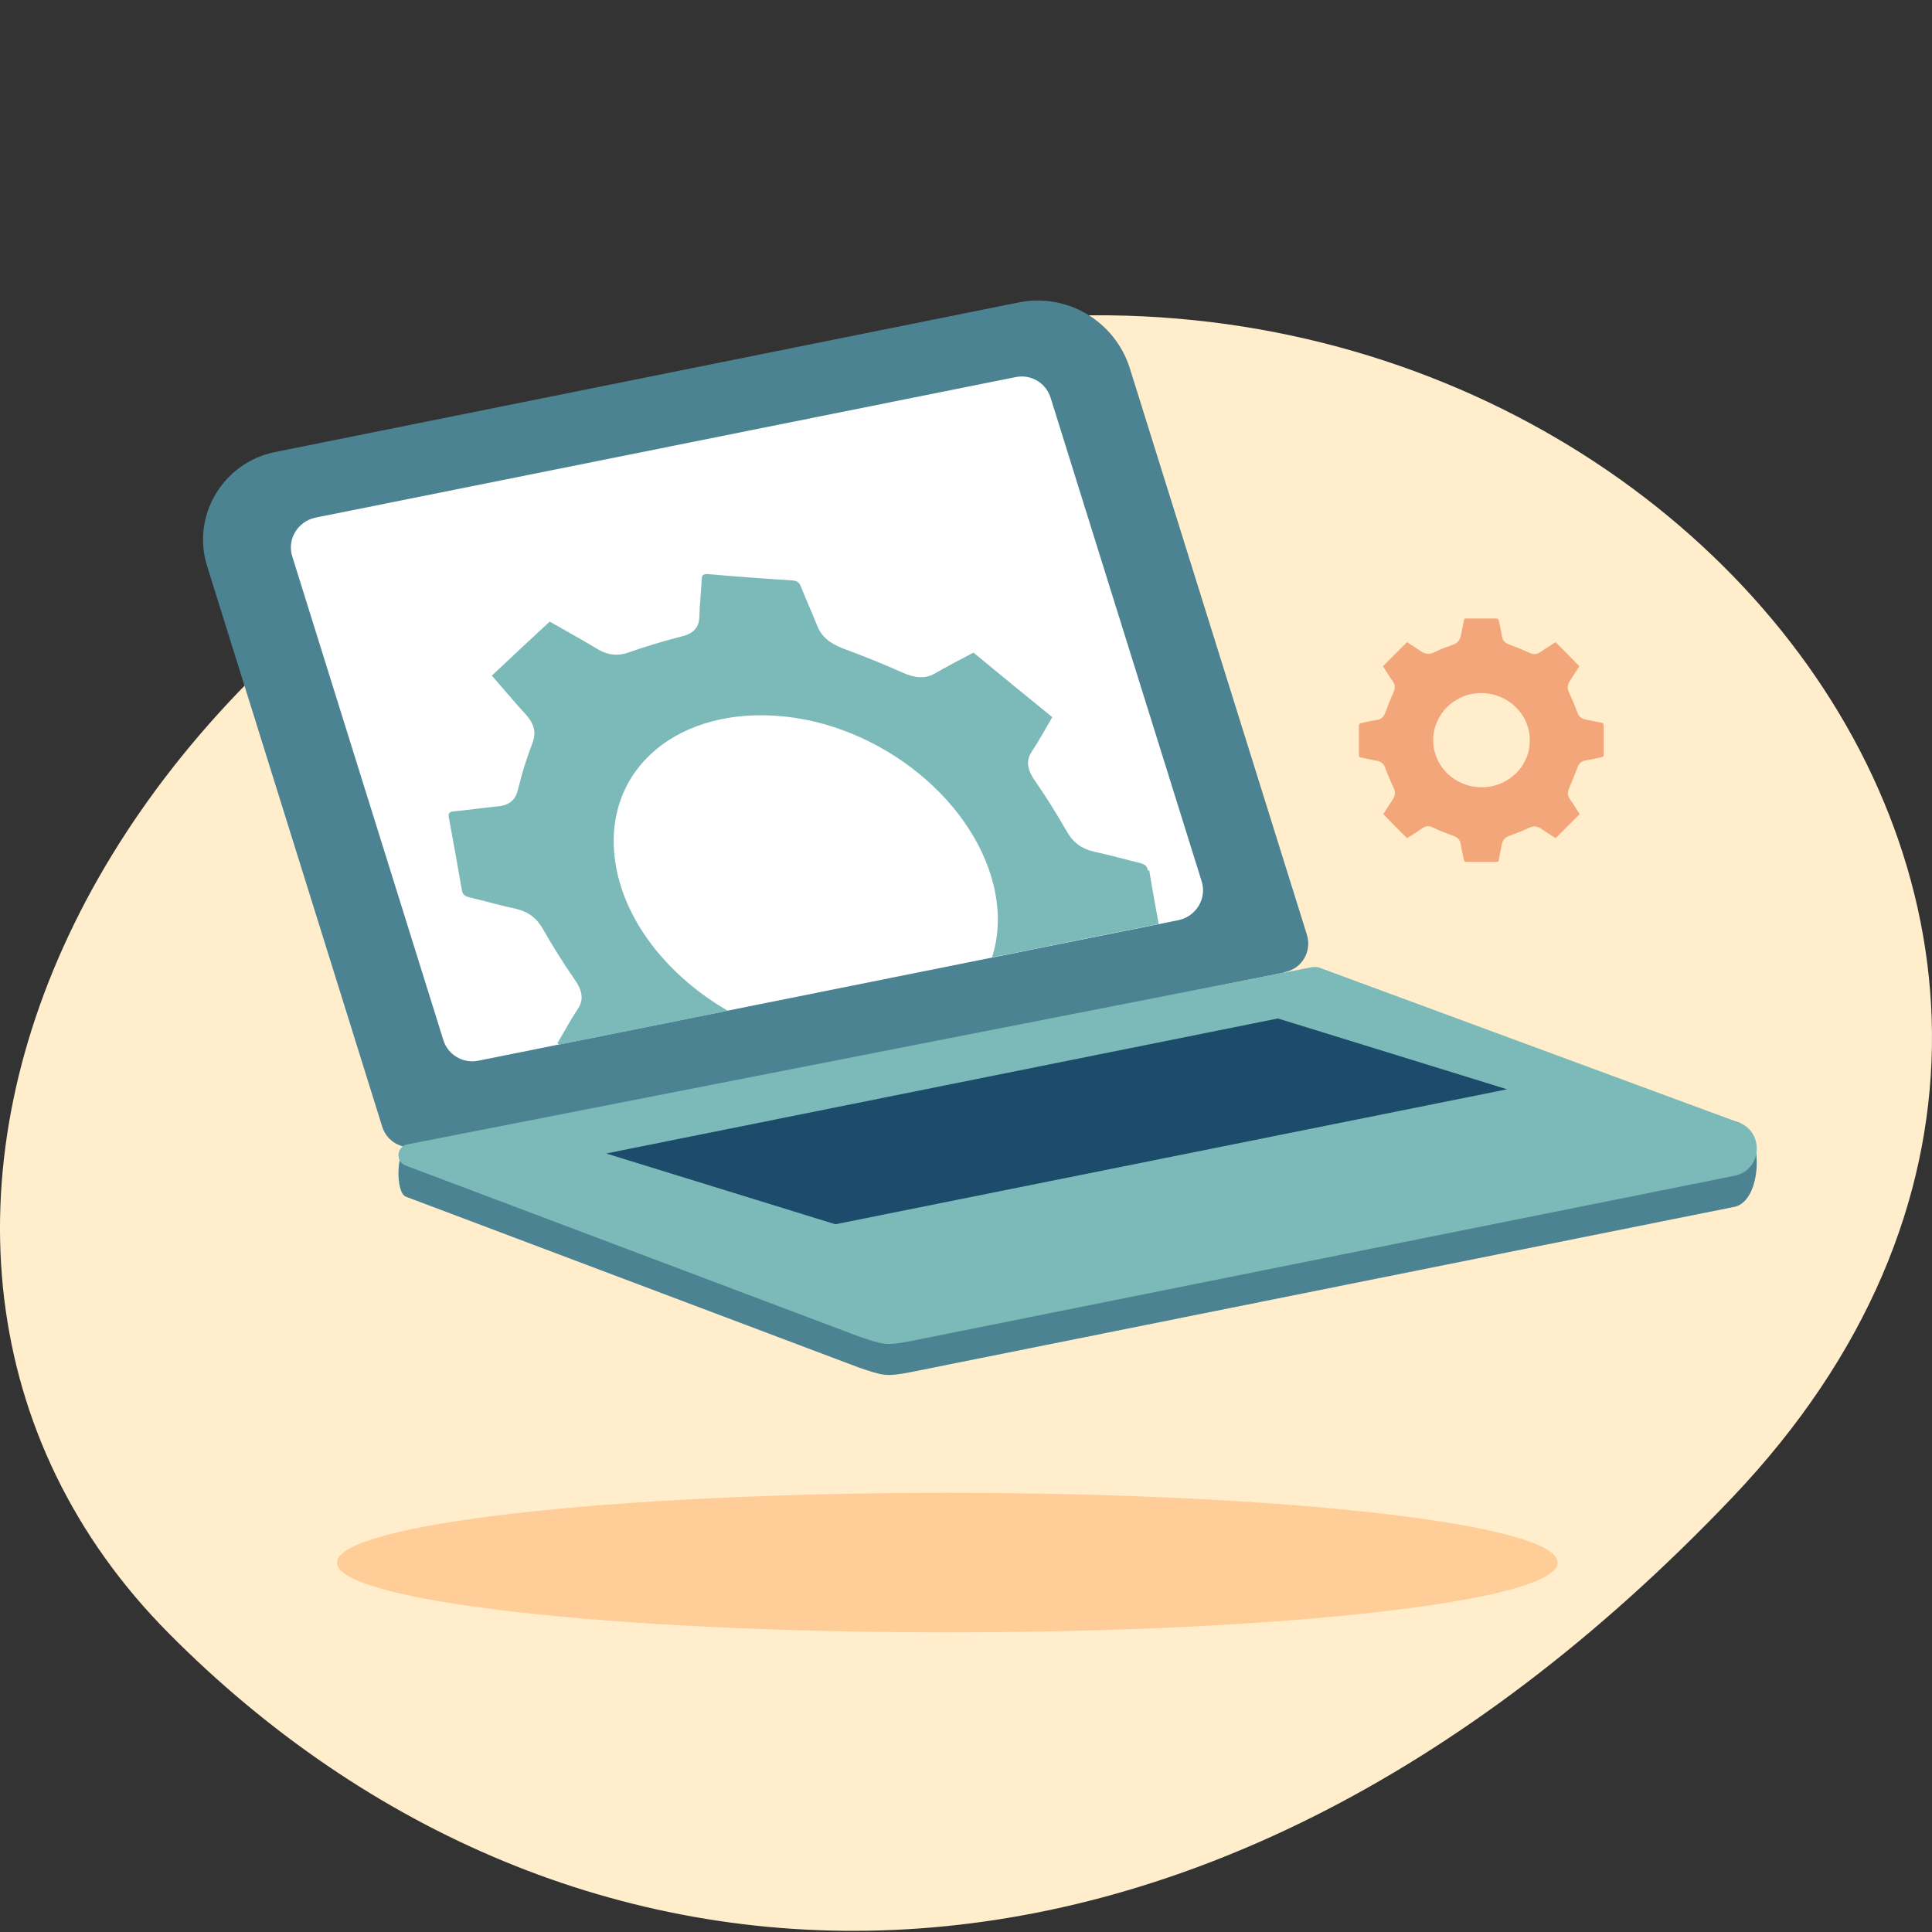
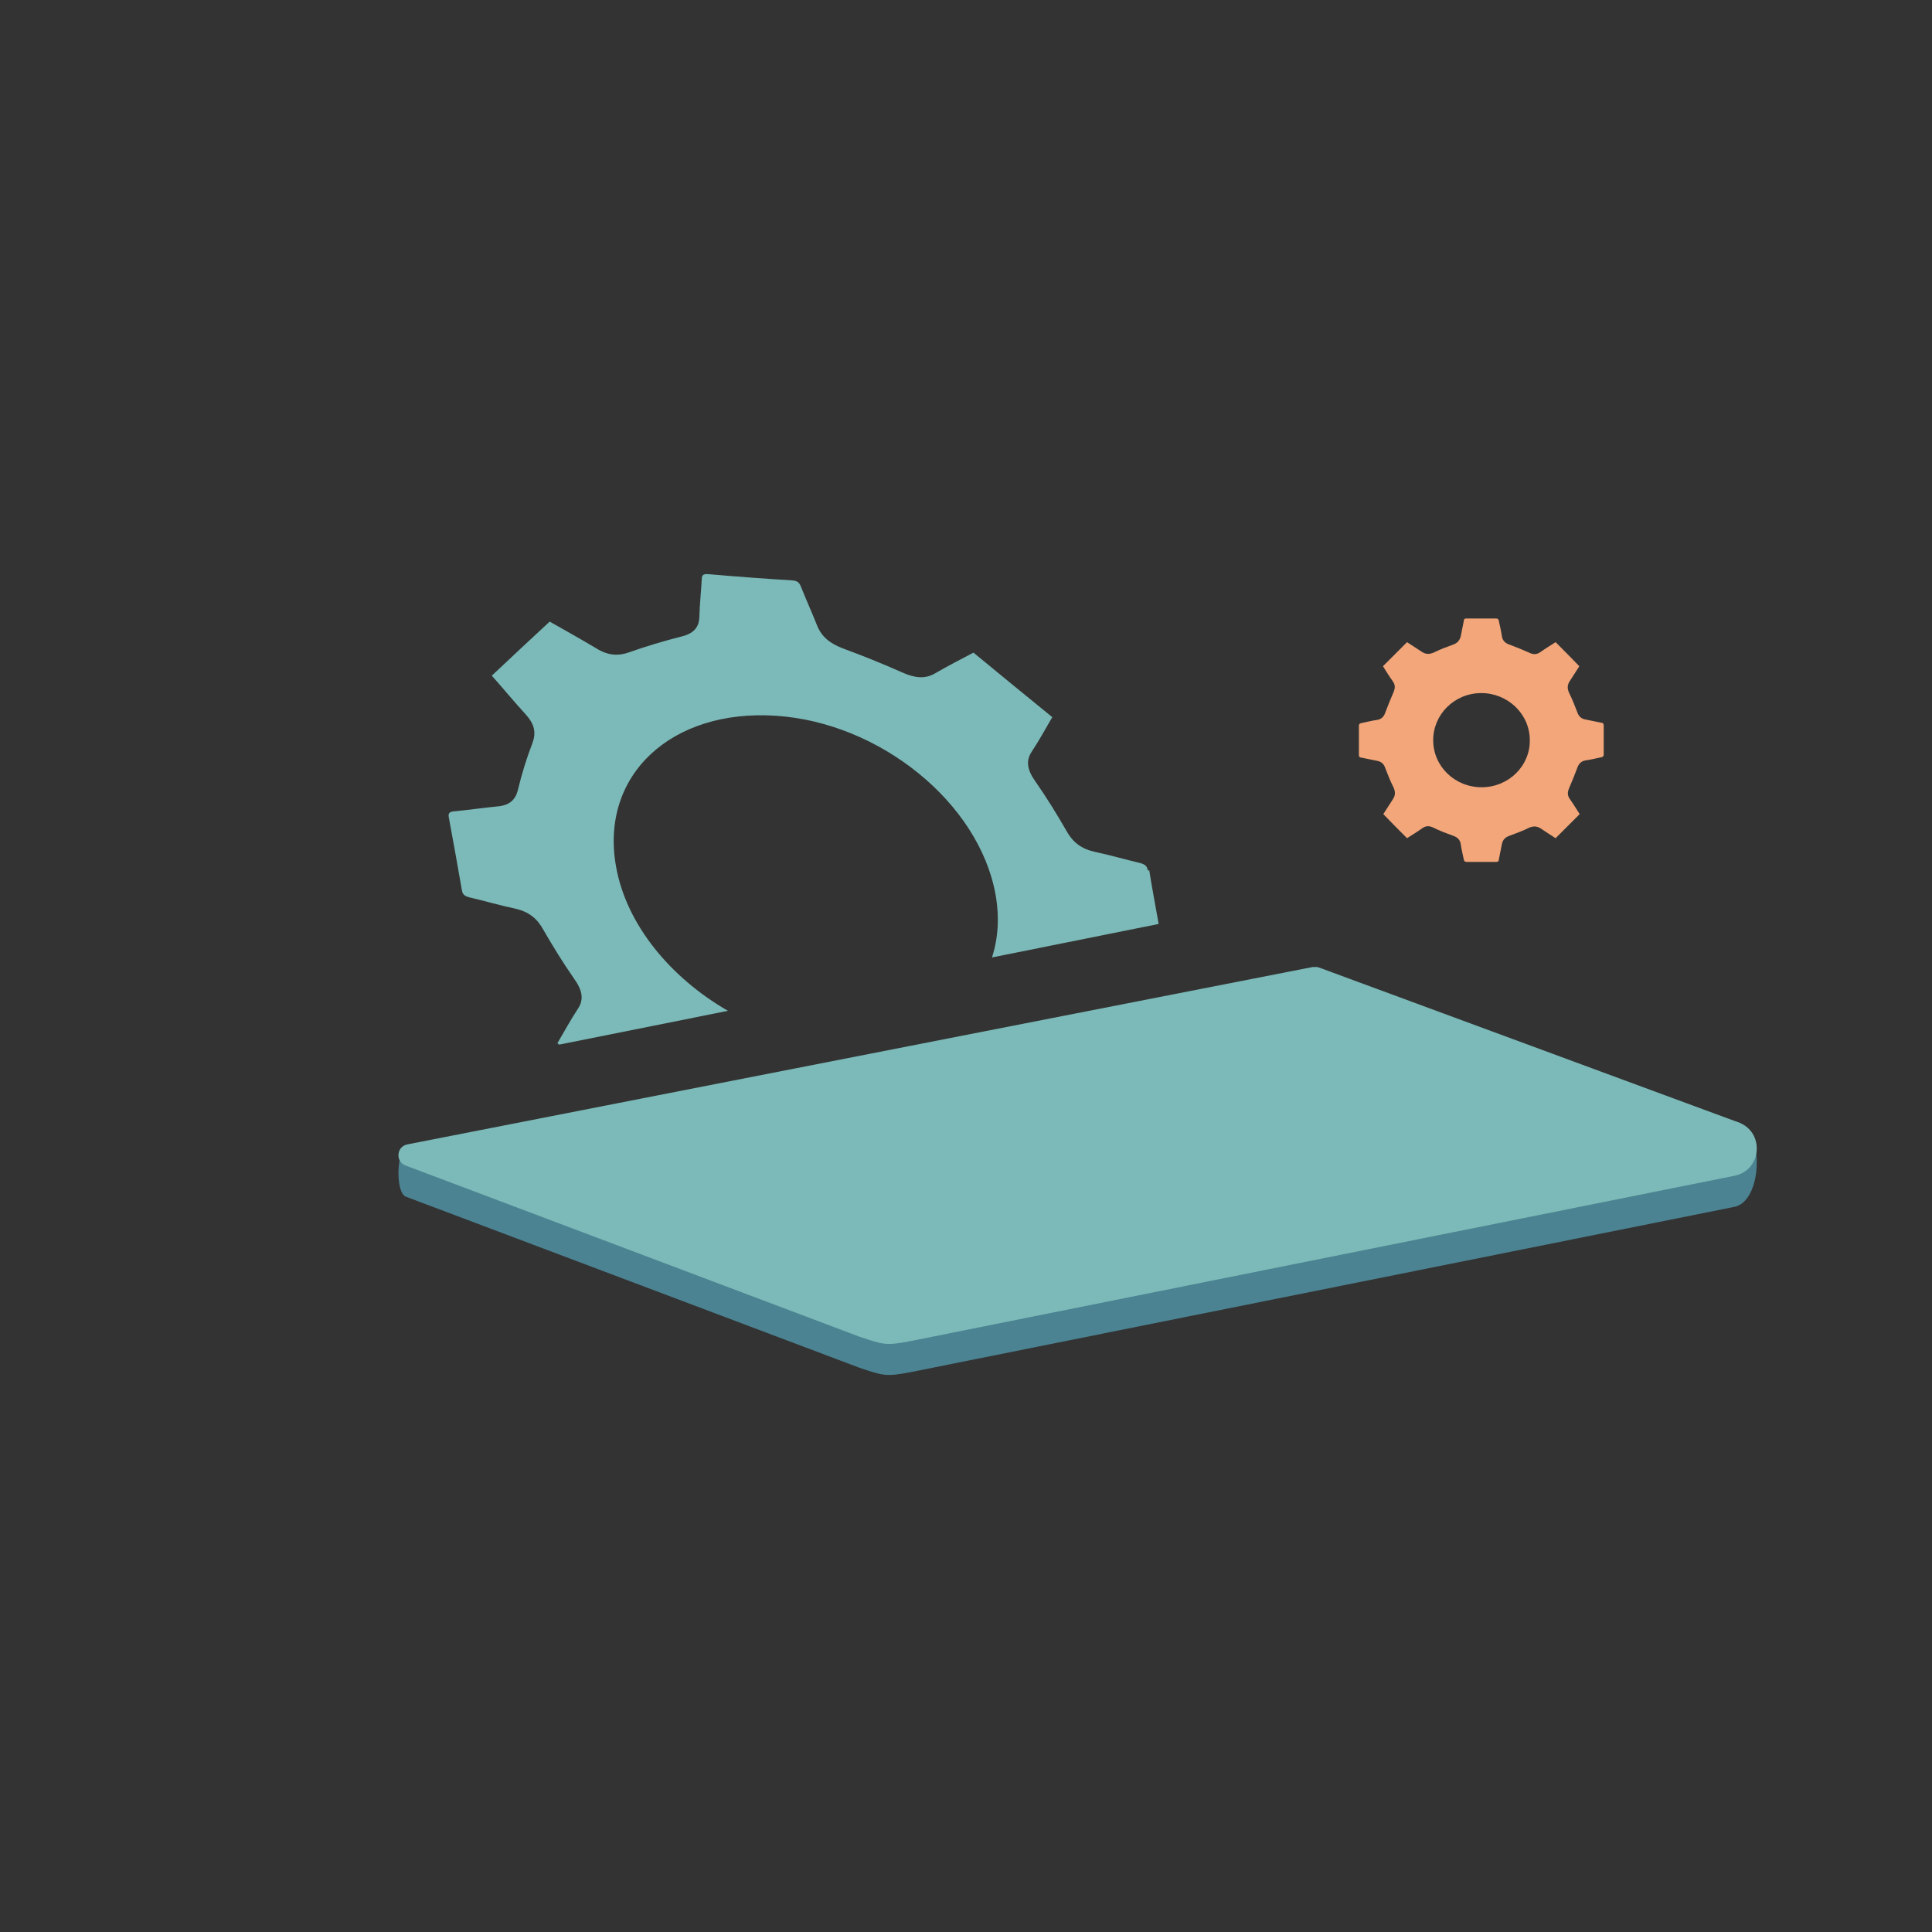
<svg xmlns="http://www.w3.org/2000/svg" width="50" height="50" viewBox="0 0 50 50" fill="none">
  <rect x="0" y="0" width="50" height="50" fill="#333333" stroke="none" />
-   <path d="M4.369 42.272C14.623 52.607 30.726 53.573 44.834 38.752C58.942 23.931 41.783 3.685 21.862 9.038C1.941 14.399 -5.568 32.262 4.369 42.272Z" fill="#FFEDCC" />
-   <path d="M24.517 42.245C33.24 42.245 40.312 41.437 40.312 40.44C40.312 39.443 33.24 38.635 24.517 38.635C15.793 38.635 8.721 39.443 8.721 40.44C8.721 41.437 15.793 42.245 24.517 42.245Z" fill="#FFCD97" />
-   <path d="M33.245 25.167L10.77 29.68C10.391 29.752 10.012 29.536 9.894 29.166L5.363 14.66C4.948 13.352 5.769 11.971 7.114 11.7L26.358 7.828C27.613 7.575 28.849 8.306 29.238 9.525L33.823 24.192C33.958 24.625 33.687 25.077 33.245 25.158V25.167Z" fill="#4B8392" />
-   <path d="M30.501 23.813L12.377 27.451C11.979 27.532 11.591 27.297 11.474 26.918L7.566 14.408C7.421 13.965 7.701 13.496 8.161 13.397L26.286 9.759C26.683 9.678 27.071 9.912 27.189 10.292L31.097 22.802C31.241 23.244 30.962 23.714 30.501 23.813Z" fill="white" />
  <path d="M33.994 25.826L10.543 29.689C10.255 29.743 10.228 30.872 10.507 30.971L22.233 35.394C22.855 35.601 22.918 35.637 23.568 35.511L44.888 31.233C45.61 31.088 45.674 29.265 44.969 29.039L34.138 25.853C34.093 25.835 34.039 25.835 33.994 25.844V25.826Z" fill="#4B8392" />
  <path d="M33.994 25.022L10.543 29.617C10.255 29.671 10.228 30.077 10.507 30.167L22.233 34.59C22.855 34.798 22.918 34.834 23.568 34.707L44.888 30.429C45.61 30.285 45.674 29.274 44.969 29.039L34.138 25.04C34.093 25.022 34.039 25.022 33.994 25.031V25.022Z" fill="#7BBAB8" />
-   <path d="M33.073 26.358L15.688 29.852L21.619 31.684L39.003 28.191L33.073 26.358Z" fill="#1C4B6B" />
  <path d="M29.706 22.531C29.688 22.414 29.634 22.369 29.499 22.333C29.111 22.242 28.713 22.125 28.325 22.044C27.973 21.963 27.757 21.791 27.594 21.493C27.351 21.069 27.089 20.645 26.8 20.23C26.592 19.941 26.538 19.697 26.701 19.453C26.899 19.155 27.062 18.849 27.233 18.56C26.547 18 25.87 17.45 25.193 16.89C24.868 17.061 24.516 17.242 24.191 17.431C23.939 17.576 23.677 17.549 23.352 17.404C22.846 17.179 22.332 16.971 21.817 16.782C21.483 16.655 21.267 16.484 21.149 16.195C21.014 15.852 20.861 15.518 20.725 15.175C20.68 15.066 20.626 15.03 20.5 15.021C19.777 14.976 19.055 14.922 18.333 14.859C18.207 14.85 18.162 14.877 18.162 14.985C18.144 15.31 18.108 15.644 18.099 15.969C18.09 16.249 17.936 16.402 17.629 16.475C17.169 16.592 16.718 16.727 16.284 16.881C16.005 16.98 15.743 16.971 15.436 16.782C15.03 16.538 14.605 16.303 14.226 16.087C13.721 16.556 13.225 17.016 12.728 17.486C13.017 17.811 13.306 18.163 13.613 18.497C13.838 18.749 13.874 18.966 13.784 19.219C13.631 19.616 13.504 20.022 13.405 20.437C13.342 20.699 13.188 20.843 12.873 20.87C12.493 20.907 12.132 20.961 11.753 20.997C11.627 21.006 11.591 21.051 11.618 21.168C11.735 21.791 11.844 22.414 11.952 23.028C11.97 23.145 12.015 23.19 12.159 23.226C12.547 23.317 12.945 23.434 13.333 23.515C13.685 23.596 13.902 23.768 14.064 24.066C14.308 24.49 14.569 24.914 14.858 25.329C15.066 25.618 15.12 25.862 14.957 26.106C14.759 26.404 14.597 26.71 14.425 26.999C14.443 27.008 14.452 27.017 14.47 27.035L18.839 26.16C17.349 25.302 16.203 23.921 15.941 22.414C15.526 20.067 17.367 18.343 20.084 18.524C22.783 18.704 25.329 20.78 25.762 23.136C25.87 23.732 25.834 24.282 25.672 24.779L29.986 23.912C29.905 23.452 29.815 22.983 29.742 22.522L29.706 22.531Z" fill="#7BBAB8" />
  <path d="M40.259 16.619C40.466 16.827 40.665 17.026 40.873 17.242C40.791 17.369 40.71 17.495 40.629 17.621C40.557 17.73 40.557 17.82 40.611 17.937C40.692 18.1 40.755 18.262 40.818 18.425C40.855 18.542 40.927 18.605 41.044 18.623C41.179 18.65 41.306 18.677 41.441 18.704C41.486 18.704 41.504 18.732 41.504 18.777C41.504 19.029 41.504 19.273 41.504 19.526C41.504 19.571 41.486 19.589 41.441 19.598C41.306 19.625 41.17 19.661 41.035 19.679C40.918 19.697 40.855 19.77 40.818 19.878C40.755 20.049 40.683 20.221 40.611 20.392C40.566 20.501 40.557 20.582 40.629 20.681C40.719 20.808 40.8 20.943 40.882 21.069C40.674 21.277 40.466 21.485 40.259 21.692C40.132 21.611 40.006 21.53 39.871 21.439C39.771 21.376 39.681 21.376 39.573 21.421C39.41 21.503 39.239 21.566 39.067 21.629C38.959 21.665 38.887 21.737 38.869 21.846C38.842 21.981 38.815 22.116 38.788 22.252C38.788 22.297 38.76 22.306 38.715 22.306C38.462 22.306 38.21 22.306 37.957 22.306C37.912 22.306 37.894 22.288 37.885 22.252C37.858 22.116 37.822 21.981 37.804 21.846C37.786 21.728 37.713 21.665 37.605 21.629C37.434 21.566 37.262 21.503 37.1 21.421C36.991 21.367 36.901 21.367 36.802 21.439C36.675 21.53 36.54 21.611 36.414 21.692C36.206 21.485 36.007 21.286 35.8 21.069C35.881 20.943 35.962 20.817 36.044 20.69C36.116 20.582 36.116 20.492 36.062 20.374C35.98 20.212 35.917 20.049 35.854 19.887C35.818 19.77 35.746 19.706 35.628 19.688C35.493 19.661 35.367 19.634 35.231 19.607C35.186 19.607 35.168 19.58 35.168 19.535C35.168 19.282 35.168 19.038 35.168 18.786C35.168 18.741 35.186 18.723 35.231 18.714C35.367 18.686 35.502 18.65 35.637 18.632C35.755 18.614 35.818 18.542 35.854 18.434C35.917 18.262 35.989 18.091 36.062 17.919C36.107 17.811 36.116 17.73 36.044 17.63C35.953 17.504 35.872 17.369 35.791 17.242C35.998 17.035 36.206 16.827 36.414 16.619C36.54 16.701 36.666 16.782 36.802 16.872C36.901 16.935 36.991 16.935 37.1 16.89C37.262 16.809 37.434 16.746 37.605 16.683C37.713 16.647 37.777 16.574 37.804 16.466C37.831 16.331 37.858 16.195 37.885 16.06C37.885 16.015 37.912 16.006 37.957 16.006C38.21 16.006 38.462 16.006 38.715 16.006C38.76 16.006 38.779 16.024 38.788 16.06C38.815 16.195 38.851 16.331 38.869 16.466C38.887 16.583 38.959 16.647 39.067 16.683C39.239 16.746 39.41 16.818 39.573 16.89C39.681 16.944 39.771 16.944 39.871 16.872C39.997 16.782 40.132 16.701 40.259 16.619ZM39.591 19.156C39.591 18.479 39.022 17.937 38.336 17.937C37.641 17.937 37.091 18.488 37.091 19.156C37.091 19.833 37.65 20.374 38.345 20.374C39.04 20.374 39.6 19.824 39.591 19.156Z" fill="#F2A67A" />
</svg>